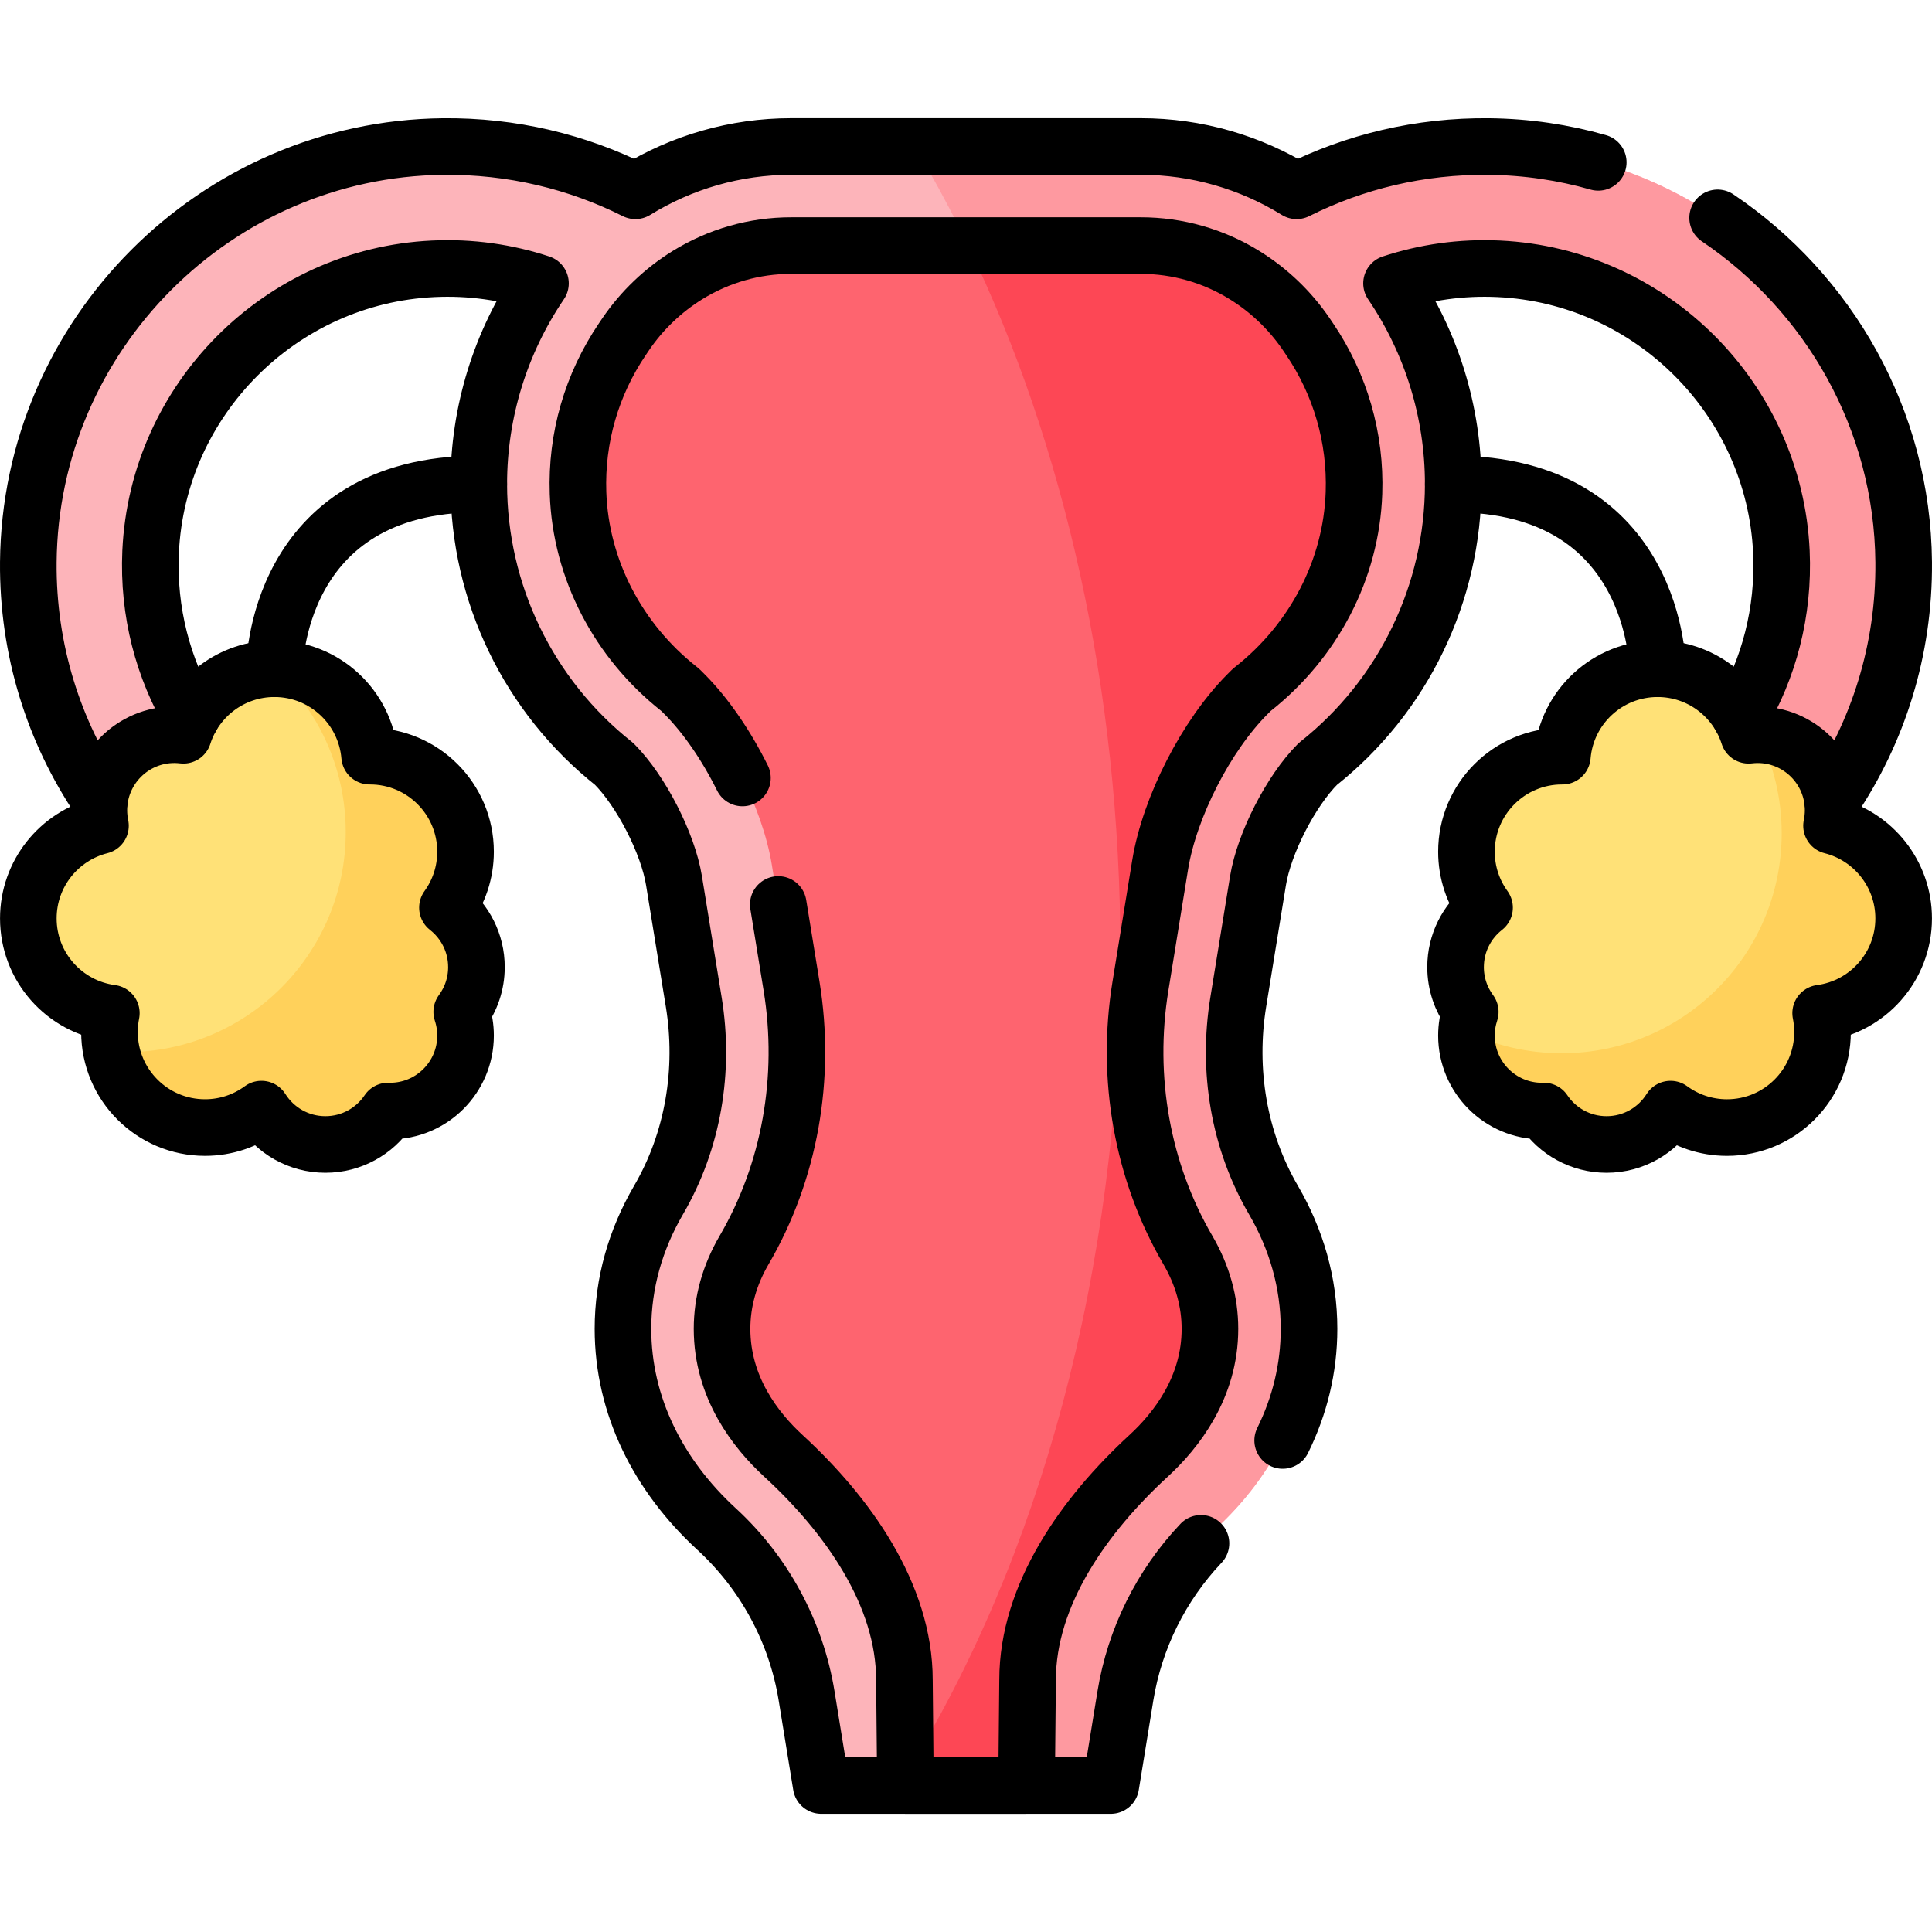
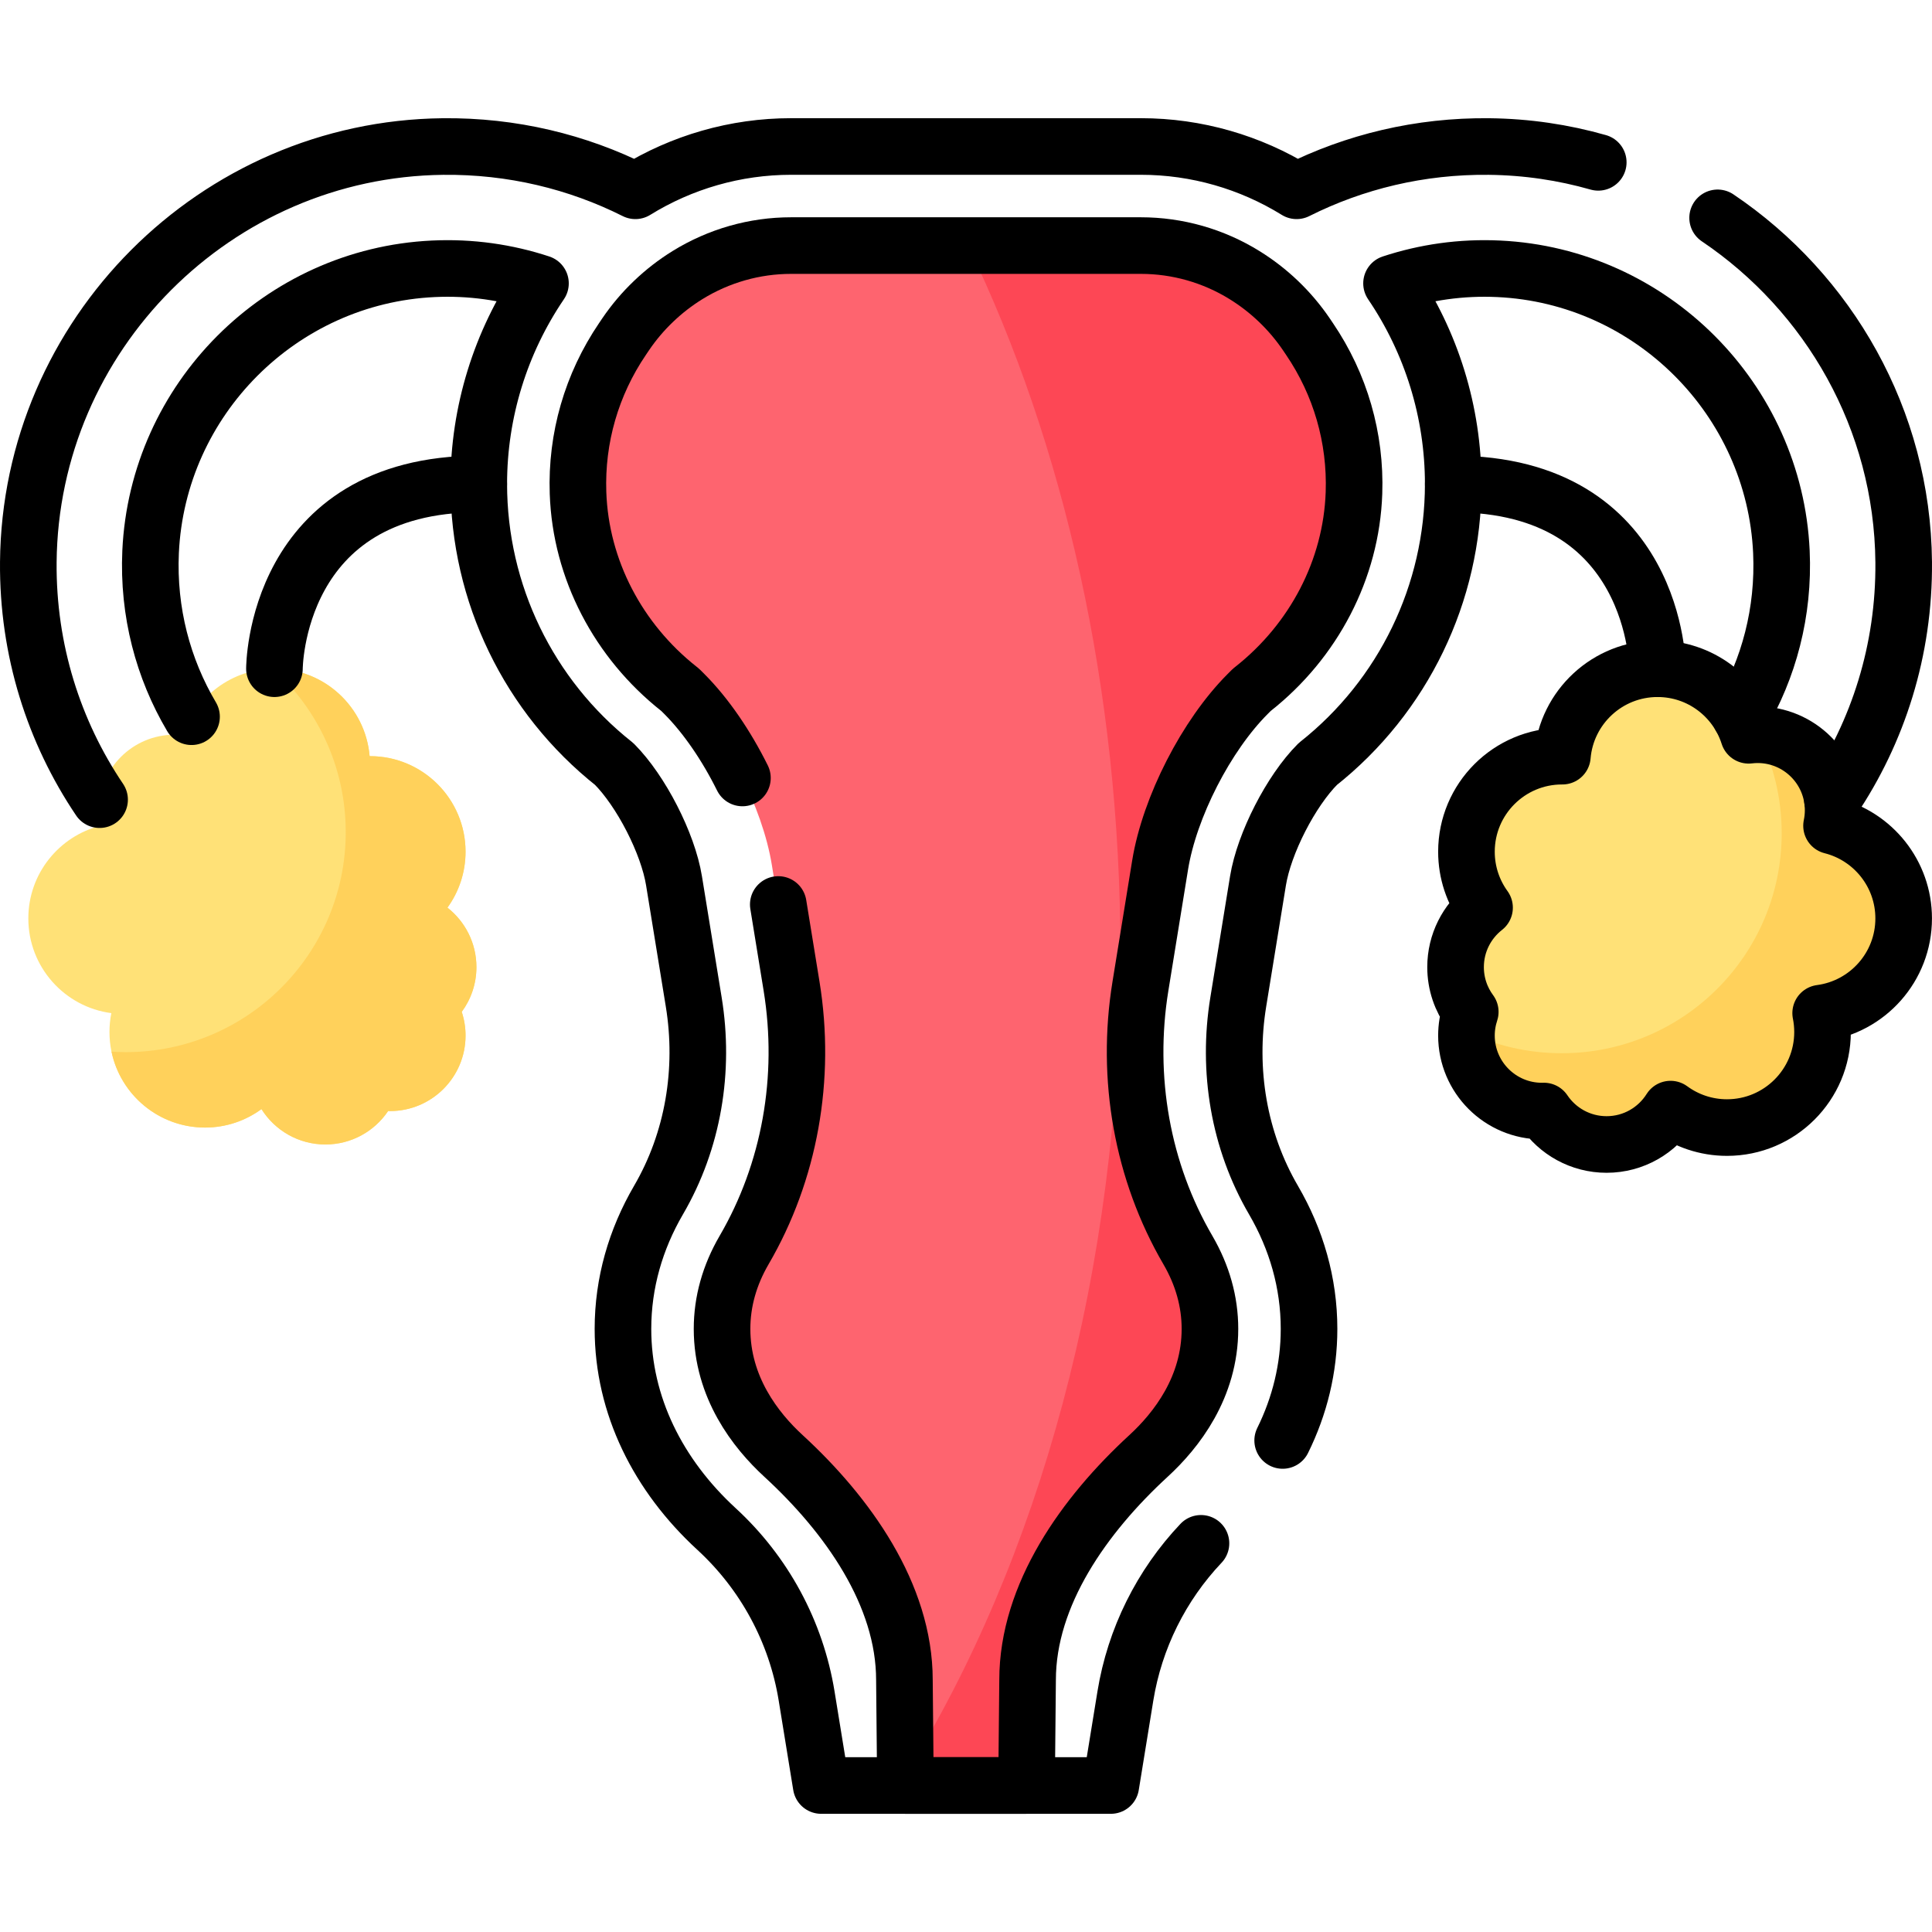
<svg xmlns="http://www.w3.org/2000/svg" version="1.1" id="Capa_1" x="0px" y="0px" viewBox="0 0 512 512" style="enable-background:new 0 0 512 512;" xml:space="preserve" width="512" height="512">
  <g>
-     <path style="fill:#FDB4BA;" d="M394.64,38.828c-18.356-0.204-35.701,4.045-51.022,11.732c-12.283-7.59-26.537-11.739-41.253-11.739&#10;&#09;&#09;h-92.729c-14.716,0-28.97,4.149-41.253,11.739c-15.321-7.687-32.666-11.936-51.022-11.732&#10;&#09;&#09;C57.146,39.496,8.025,88.751,7.513,148.968c-0.264,31.066,12.222,59.217,32.54,79.536l22.883-22.883&#10;&#09;&#09;c-15.072-15.072-24.083-36.205-23.018-59.383c1.856-40.403,34.474-73.081,74.875-75.003c9.964-0.474,19.547,0.926,28.439,3.857&#10;&#09;&#09;c-10.591,15.6-16.356,34.101-16.356,53.167c0,28.925,13.224,56.262,35.9,74.217l0,0c7.104,7.103,14.235,21.028,15.848,30.944&#10;&#09;&#09;l5.226,32.131c2.937,18.058-0.132,36.707-9.346,52.512c-6.041,10.362-9.415,21.919-9.415,34.108&#10;&#09;&#09;c0,20.289,9.349,38.83,24.787,53.019c12.69,11.664,21.113,27.238,23.88,44.251l3.86,23.733h76.77l3.86-23.733&#10;&#09;&#09;c2.767-17.013,11.19-32.587,23.88-44.251c15.438-14.19,24.787-32.73,24.787-53.019c0-12.188-3.374-23.745-9.415-34.108&#10;&#09;&#09;c-9.214-15.805-12.283-34.454-9.346-52.512l5.226-32.131c1.613-9.916,8.744-23.841,15.848-30.944l0,0&#10;&#09;&#09;c22.677-17.955,35.9-45.292,35.9-74.217c0-19.067-5.765-37.568-16.356-53.167c8.893-2.931,18.475-4.331,28.439-3.857&#10;&#09;&#09;c40.4,1.922,73.018,34.599,74.875,75.003c1.065,23.179-7.946,44.311-23.018,59.383l22.883,22.883&#10;&#09;&#09;c20.319-20.319,32.805-48.47,32.54-79.536C503.975,88.751,454.854,39.496,394.64,38.828z" />
-     <path style="fill:#FE99A0;" d="M394.64,38.827c-18.356-0.204-35.701,4.045-51.022,11.732c-12.283-7.59-26.537-11.739-41.253-11.739&#10;&#09;&#09;h-59.956c33.869,56.444,54.515,131.442,54.515,213.749c0,85.691-22.385,163.449-58.767,220.606h56.228l3.86-23.733&#10;&#09;&#09;c2.767-17.013,11.19-32.587,23.88-44.251c15.438-14.19,24.787-32.73,24.787-53.019c0-12.188-3.374-23.745-9.415-34.108&#10;&#09;&#09;c-9.214-15.805-12.283-34.454-9.346-52.512l5.226-32.131c1.613-9.916,8.744-23.841,15.848-30.944l0,0&#10;&#09;&#09;c22.677-17.955,35.9-45.292,35.9-74.217c0-19.067-5.765-37.568-16.356-53.167c8.893-2.931,18.475-4.331,28.439-3.857&#10;&#09;&#09;c40.4,1.922,73.018,34.599,74.875,75.003c1.065,23.179-7.946,44.311-23.018,59.383l22.883,22.883&#10;&#09;&#09;c20.319-20.319,32.805-48.47,32.54-79.536C503.975,88.751,454.854,39.496,394.64,38.827z" />
    <path style="fill:#FE646F;" d="M347.04,89.845l-0.856-1.26c-4.292-6.322-9.871-11.666-16.372-15.683l0,0&#10;&#09;&#09;c-8.277-5.115-17.768-7.818-27.448-7.818h-92.73c-9.68,0-19.171,2.703-27.448,7.818l0,0c-6.5,4.017-12.079,9.361-16.372,15.683&#10;&#09;&#09;l-0.856,1.26c-8.18,12.047-12.281,26.212-11.781,40.797c0.698,20.343,10.731,39.238,26.691,51.872l0.401,0.318l1.075,1.075&#10;&#09;&#09;c10.955,10.955,20.711,30.005,23.199,45.298l5.226,32.133c3.967,24.391-0.501,49.235-12.58,69.954&#10;&#09;&#09;c-3.875,6.648-5.84,13.674-5.84,20.88c0,15.461,8.862,26.85,16.296,33.683c16.965,15.594,32.031,36.708,32.031,59.373l0.274,27.948&#10;&#09;&#09;h32.096l0.274-27.948c0-22.665,15.066-43.779,32.031-59.373c7.434-6.833,16.296-18.223,16.296-33.683&#10;&#09;&#09;c0-7.206-1.965-14.233-5.84-20.88c-12.079-20.719-16.547-45.563-12.58-69.954l5.226-32.133&#10;&#09;&#09;c2.488-15.293,12.244-34.343,23.199-45.298l1.075-1.075l0.401-0.318c15.96-12.633,25.994-31.529,26.691-51.872&#10;&#09;&#09;C359.321,116.057,355.219,101.892,347.04,89.845z" />
    <path style="fill:#FD4755;" d="M347.04,89.845l-0.856-1.26c-4.292-6.322-9.871-11.666-16.372-15.683&#10;&#09;&#09;c-8.277-5.115-17.768-7.818-27.448-7.818H256.55c25.38,52.558,40.373,117.365,40.373,187.486&#10;&#09;&#09;c0,84.287-21.668,160.883-56.999,217.764l0.028,2.842h32.096l0.274-27.948c0-22.664,15.066-43.779,32.031-59.373&#10;&#09;&#09;c7.434-6.833,16.296-18.223,16.296-33.683c0-7.206-1.965-14.233-5.84-20.88c-12.079-20.719-16.547-45.563-12.58-69.954&#10;&#09;&#09;l5.226-32.133c2.488-15.293,12.244-34.343,23.199-45.298l1.075-1.075l0.401-0.318c15.96-12.633,25.993-31.529,26.691-51.872&#10;&#09;&#09;C359.321,116.057,355.22,101.892,347.04,89.845z" />
    <path style="fill:#FFE177;" d="M504.491,243.391c0-11.843-8.131-21.785-19.115-24.554c0.278-1.328,0.425-2.704,0.425-4.114&#10;&#09;&#09;c0-11.053-8.96-20.012-20.012-20.012c-0.807,0-1.602,0.053-2.384,0.146c-3.254-10.229-12.826-17.641-24.134-17.641&#10;&#09;&#09;c-13.262,0-24.135,10.196-25.226,23.176c-0.033,0-0.065-0.002-0.097-0.002c-13.986,0-25.323,11.338-25.323,25.323&#10;&#09;&#09;c0,5.537,1.782,10.655,4.797,14.823c-4.674,3.663-7.682,9.357-7.682,15.756c0,4.441,1.449,8.542,3.896,11.861&#10;&#09;&#09;c-0.653,1.976-1.011,4.086-1.011,6.281c0,11.052,8.96,20.012,20.012,20.012c0.17,0,0.337-0.008,0.506-0.013&#10;&#09;&#09;c3.593,5.347,9.696,8.866,16.622,8.866c7.142,0,13.406-3.744,16.948-9.374c4.191,3.072,9.359,4.891,14.954,4.891&#10;&#09;&#09;c13.986,0,25.323-11.338,25.323-25.323c0-1.713-0.172-3.385-0.496-5.002C494.907,266.861,504.491,256.249,504.491,243.391z" />
-     <path style="fill:#FFD15B;" d="M504.491,243.391c0-11.843-8.131-21.785-19.115-24.554c0.278-1.328,0.425-2.704,0.425-4.114&#10;&#09;&#09;c0-10.981-8.846-19.886-19.799-20.002c3.938,7.852,6.167,16.71,6.167,26.092c0,32.199-26.102,58.301-58.301,58.301&#10;&#09;&#09;c-9.027,0-17.574-2.053-25.202-5.716c-0.018,0.344-0.042,0.686-0.042,1.034c0,11.052,8.96,20.012,20.012,20.012&#10;&#09;&#09;c0.17,0,0.337-0.008,0.506-0.013c3.593,5.347,9.696,8.866,16.622,8.866c7.142,0,13.407-3.744,16.948-9.374&#10;&#09;&#09;c4.191,3.072,9.359,4.891,14.954,4.891c13.986,0,25.323-11.338,25.323-25.323c0-1.713-0.172-3.385-0.496-5.003&#10;&#09;&#09;C494.907,266.861,504.491,256.249,504.491,243.391z" />
+     <path style="fill:#FFD15B;" d="M504.491,243.391c0-11.843-8.131-21.785-19.115-24.554c0.278-1.328,0.425-2.704,0.425-4.114&#10;&#09;&#09;c0-10.981-8.846-19.886-19.799-20.002c3.938,7.852,6.167,16.71,6.167,26.092c0,32.199-26.102,58.301-58.301,58.301&#10;&#09;&#09;c-9.027,0-17.574-2.053-25.202-5.716c-0.018,0.344-0.042,0.686-0.042,1.034c0,11.052,8.96,20.012,20.012,20.012&#10;&#09;&#09;c0.17,0,0.337-0.008,0.506-0.013c3.593,5.347,9.696,8.866,16.622,8.866c7.142,0,13.407-3.744,16.948-9.374&#10;&#09;&#09;c4.191,3.072,9.359,4.891,14.954,4.891c13.986,0,25.323-11.338,25.323-25.323c0-1.713-0.172-3.385-0.496-5.003&#10;&#09;&#09;z" />
    <path style="fill:#FFE177;" d="M29.506,268.49c-0.324,1.617-0.496,3.29-0.496,5.002c0,13.986,11.338,25.323,25.323,25.323&#10;&#09;&#09;c5.595,0,10.763-1.818,14.954-4.891c3.541,5.63,9.806,9.374,16.948,9.374c6.926,0,13.03-3.519,16.622-8.866&#10;&#09;&#09;c0.169,0.004,0.336,0.013,0.506,0.013c11.052,0,20.012-8.96,20.012-20.012c0-2.195-0.358-4.305-1.011-6.281&#10;&#09;&#09;c2.447-3.32,3.896-7.421,3.896-11.861c0-6.399-3.007-12.093-7.682-15.756c3.015-4.168,4.797-9.286,4.797-14.823&#10;&#09;&#09;c0-13.986-11.338-25.323-25.323-25.323c-0.033,0-0.065,0.002-0.097,0.002c-1.091-12.979-11.965-23.176-25.226-23.176&#10;&#09;&#09;c-11.307,0-20.88,7.412-24.134,17.641c-0.782-0.093-1.577-0.146-2.384-0.146c-11.052,0-20.012,8.96-20.012,20.012&#10;&#09;&#09;c0,1.41,0.148,2.786,0.425,4.114c-10.984,2.769-19.115,12.711-19.115,24.554C7.509,256.249,17.093,266.861,29.506,268.49z" />
    <path style="fill:#FFD15B;" d="M126.259,256.292c0-6.399-3.007-12.093-7.682-15.756c3.015-4.168,4.797-9.285,4.797-14.823&#10;&#09;&#09;c0-13.986-11.338-25.323-25.323-25.323c-0.033,0-0.065,0.002-0.097,0.002c-1.091-12.979-11.965-23.176-25.226-23.176&#10;&#09;&#09;c-0.124,0-0.246,0.013-0.369,0.015c11.826,10.67,19.262,26.113,19.262,43.295c0,32.199-26.102,58.301-58.301,58.301&#10;&#09;&#09;c-1.269,0-2.524-0.055-3.773-0.134c2.399,11.491,12.584,20.123,24.787,20.123c5.595,0,10.763-1.818,14.954-4.891&#10;&#09;&#09;c3.541,5.63,9.806,9.374,16.948,9.374c6.926,0,13.03-3.519,16.622-8.866c0.169,0.004,0.336,0.013,0.506,0.013&#10;&#09;&#09;c11.052,0,20.012-8.96,20.012-20.012c0-2.195-0.358-4.305-1.011-6.281C124.811,264.834,126.259,260.733,126.259,256.292z" />
    <path style="fill:none;stroke:#000000;stroke-width:15;stroke-linecap:round;stroke-linejoin:round;stroke-miterlimit:10;" d="&#10;&#09;&#09;M455.187,57.732c29.44,19.84,48.979,53.369,49.309,91.238c0.2,23.32-6.79,44.999-18.89,62.949" />
    <path style="fill:none;stroke:#000000;stroke-width:15;stroke-linecap:round;stroke-linejoin:round;stroke-miterlimit:10;" d="&#10;&#09;&#09;M26.394,211.919c-12.1-17.95-19.09-39.629-18.89-62.949C8.024,88.751,57.143,39.502,117.362,38.832&#10;&#09;&#09;c18.35-0.2,35.699,4.04,51.019,11.73c12.28-7.59,26.54-11.74,41.249-11.74h92.738c14.71,0,28.97,4.15,41.249,11.74&#10;&#09;&#09;c15.32-7.69,32.669-11.93,51.019-11.73c10,0.11,19.7,1.56,28.919,4.19" />
    <path style="fill:none;stroke:#000000;stroke-width:15;stroke-linecap:round;stroke-linejoin:round;stroke-miterlimit:10;" d="&#10;&#09;&#09;M339.92,381.738c4.52-9.15,6.99-19.13,6.99-29.57c0-12.19-3.37-23.74-9.41-34.11c-9.22-15.8-12.29-34.45-9.35-52.5l5.23-32.14&#10;&#09;&#09;c1.61-9.92,8.74-23.84,15.84-30.94c11.35-8.98,20.32-20.3,26.46-33c6.14-12.69,9.44-26.76,9.44-41.22&#10;&#09;&#09;c0-19.06-5.76-37.57-16.35-53.16c8.89-2.93,18.48-4.34,28.44-3.86c40.4,1.92,73.02,34.59,74.88,75&#10;&#09;&#09;c0.72,15.98-3.33,30.99-10.85,43.7" />
    <path style="fill:none;stroke:#000000;stroke-width:15;stroke-linecap:round;stroke-linejoin:round;stroke-miterlimit:10;" d="&#10;&#09;&#09;M50.76,189.938c-7.52-12.71-11.57-27.72-10.85-43.7c1.86-40.41,34.48-73.08,74.88-75c9.96-0.48,19.55,0.93,28.44,3.86&#10;&#09;&#09;c-10.59,15.59-16.35,34.1-16.35,53.16c0,28.93,13.22,56.26,35.9,74.22c3.54,3.56,7.11,8.81,9.98,14.42&#10;&#09;&#09;c2.87,5.6,5.06,11.56,5.86,16.52l5.23,32.14c2.94,18.05-0.13,36.7-9.35,52.5c-6.04,10.37-9.41,21.92-9.41,34.11&#10;&#09;&#09;c0,20.3,9.35,38.83,24.79,53.03c12.68,11.65,21.11,27.23,23.88,44.24l3.86,23.74h76.76l3.86-23.74&#10;&#09;&#09;c2.48-15.22,9.49-29.3,20.03-40.44" />
    <path style="fill:none;stroke:#000000;stroke-width:15;stroke-linecap:round;stroke-linejoin:round;stroke-miterlimit:10;" d="&#10;&#09;&#09;M206.251,239.698l3.52,21.64c3.97,24.39-0.5,49.229-12.58,69.949c-3.87,6.65-5.84,13.68-5.84,20.88c0,15.47,8.86,26.86,16.3,33.689&#10;&#09;&#09;c16.96,15.59,32.029,36.709,32.029,59.369l0.27,27.95h32.099l0.27-27.95c0-22.66,15.07-43.779,32.029-59.369&#10;&#09;&#09;c7.44-6.83,16.3-18.22,16.3-33.689c0-7.2-1.97-14.23-5.84-20.88c-12.08-20.72-16.55-45.559-12.58-69.949l5.22-32.129&#10;&#09;&#09;c2.49-15.3,12.25-34.349,23.2-45.299l1.08-1.08l0.4-0.32c15.96-12.63,25.99-31.529,26.69-51.869c0.5-14.58-3.6-28.75-11.78-40.799&#10;&#09;&#09;l-0.85-1.26c-4.3-6.32-9.88-11.66-16.38-15.68c-4.13-2.56-8.57-4.51-13.19-5.83c-4.62-1.31-9.41-1.99-14.25-1.99h-92.738&#10;&#09;&#09;c-9.68,0-19.17,2.71-27.44,7.82c-3.25,2.01-6.27,4.35-9.01,6.98c-2.75,2.62-5.22,5.54-7.37,8.7l-0.85,1.26&#10;&#09;&#09;c-8.18,12.05-12.28,26.22-11.78,40.799c0.7,20.34,10.73,39.239,26.69,51.869l0.4,0.32l1.08,1.08c5.76,5.76,11.18,13.75,15.4,22.26" />
    <path style="fill:none;stroke:#000000;stroke-width:15;stroke-linecap:round;stroke-linejoin:round;stroke-miterlimit:10;" d="&#10;&#09;&#09;M504.491,243.391c0-11.843-8.131-21.785-19.115-24.554c0.278-1.328,0.425-2.704,0.425-4.114c0-11.053-8.96-20.012-20.012-20.012&#10;&#09;&#09;c-0.807,0-1.602,0.053-2.384,0.146c-3.254-10.229-12.826-17.641-24.134-17.641c-13.262,0-24.135,10.196-25.226,23.176&#10;&#09;&#09;c-0.033,0-0.065-0.002-0.097-0.002c-13.986,0-25.323,11.338-25.323,25.323c0,5.537,1.782,10.655,4.797,14.823&#10;&#09;&#09;c-4.674,3.663-7.682,9.357-7.682,15.756c0,4.441,1.449,8.542,3.896,11.861c-0.653,1.976-1.011,4.086-1.011,6.281&#10;&#09;&#09;c0,11.052,8.96,20.012,20.012,20.012c0.17,0,0.337-0.008,0.506-0.013c3.593,5.347,9.696,8.866,16.622,8.866&#10;&#09;&#09;c7.142,0,13.406-3.744,16.948-9.374c4.191,3.072,9.359,4.891,14.954,4.891c13.986,0,25.323-11.338,25.323-25.323&#10;&#09;&#09;c0-1.713-0.172-3.385-0.496-5.002C494.907,266.861,504.491,256.249,504.491,243.391z" />
-     <path style="fill:none;stroke:#000000;stroke-width:15;stroke-linecap:round;stroke-linejoin:round;stroke-miterlimit:10;" d="&#10;&#09;&#09;M29.506,268.49c-0.324,1.617-0.496,3.29-0.496,5.002c0,13.986,11.338,25.323,25.323,25.323c5.595,0,10.763-1.818,14.954-4.891&#10;&#09;&#09;c3.541,5.63,9.806,9.374,16.948,9.374c6.926,0,13.03-3.519,16.622-8.866c0.169,0.004,0.336,0.013,0.506,0.013&#10;&#09;&#09;c11.052,0,20.012-8.96,20.012-20.012c0-2.195-0.358-4.305-1.011-6.281c2.447-3.32,3.896-7.421,3.896-11.861&#10;&#09;&#09;c0-6.399-3.007-12.093-7.682-15.756c3.015-4.168,4.797-9.286,4.797-14.823c0-13.986-11.338-25.323-25.323-25.323&#10;&#09;&#09;c-0.033,0-0.065,0.002-0.097,0.002c-1.091-12.979-11.965-23.176-25.226-23.176c-11.307,0-20.88,7.412-24.134,17.641&#10;&#09;&#09;c-0.782-0.093-1.577-0.146-2.384-0.146c-11.052,0-20.012,8.96-20.012,20.012c0,1.41,0.148,2.786,0.425,4.114&#10;&#09;&#09;c-10.984,2.769-19.115,12.711-19.115,24.554C7.509,256.249,17.093,266.861,29.506,268.49z" />
    <path style="fill:none;stroke:#000000;stroke-width:15;stroke-linecap:round;stroke-linejoin:round;stroke-miterlimit:10;" d="&#10;&#09;&#09;M439.272,177.216c0,0,0-48.959-54.147-48.959" />
    <path style="fill:none;stroke:#000000;stroke-width:15;stroke-linecap:round;stroke-linejoin:round;stroke-miterlimit:10;" d="&#10;&#09;&#09;M72.728,177.216c0,0,0-48.959,54.147-48.959" />
  </g>
</svg>